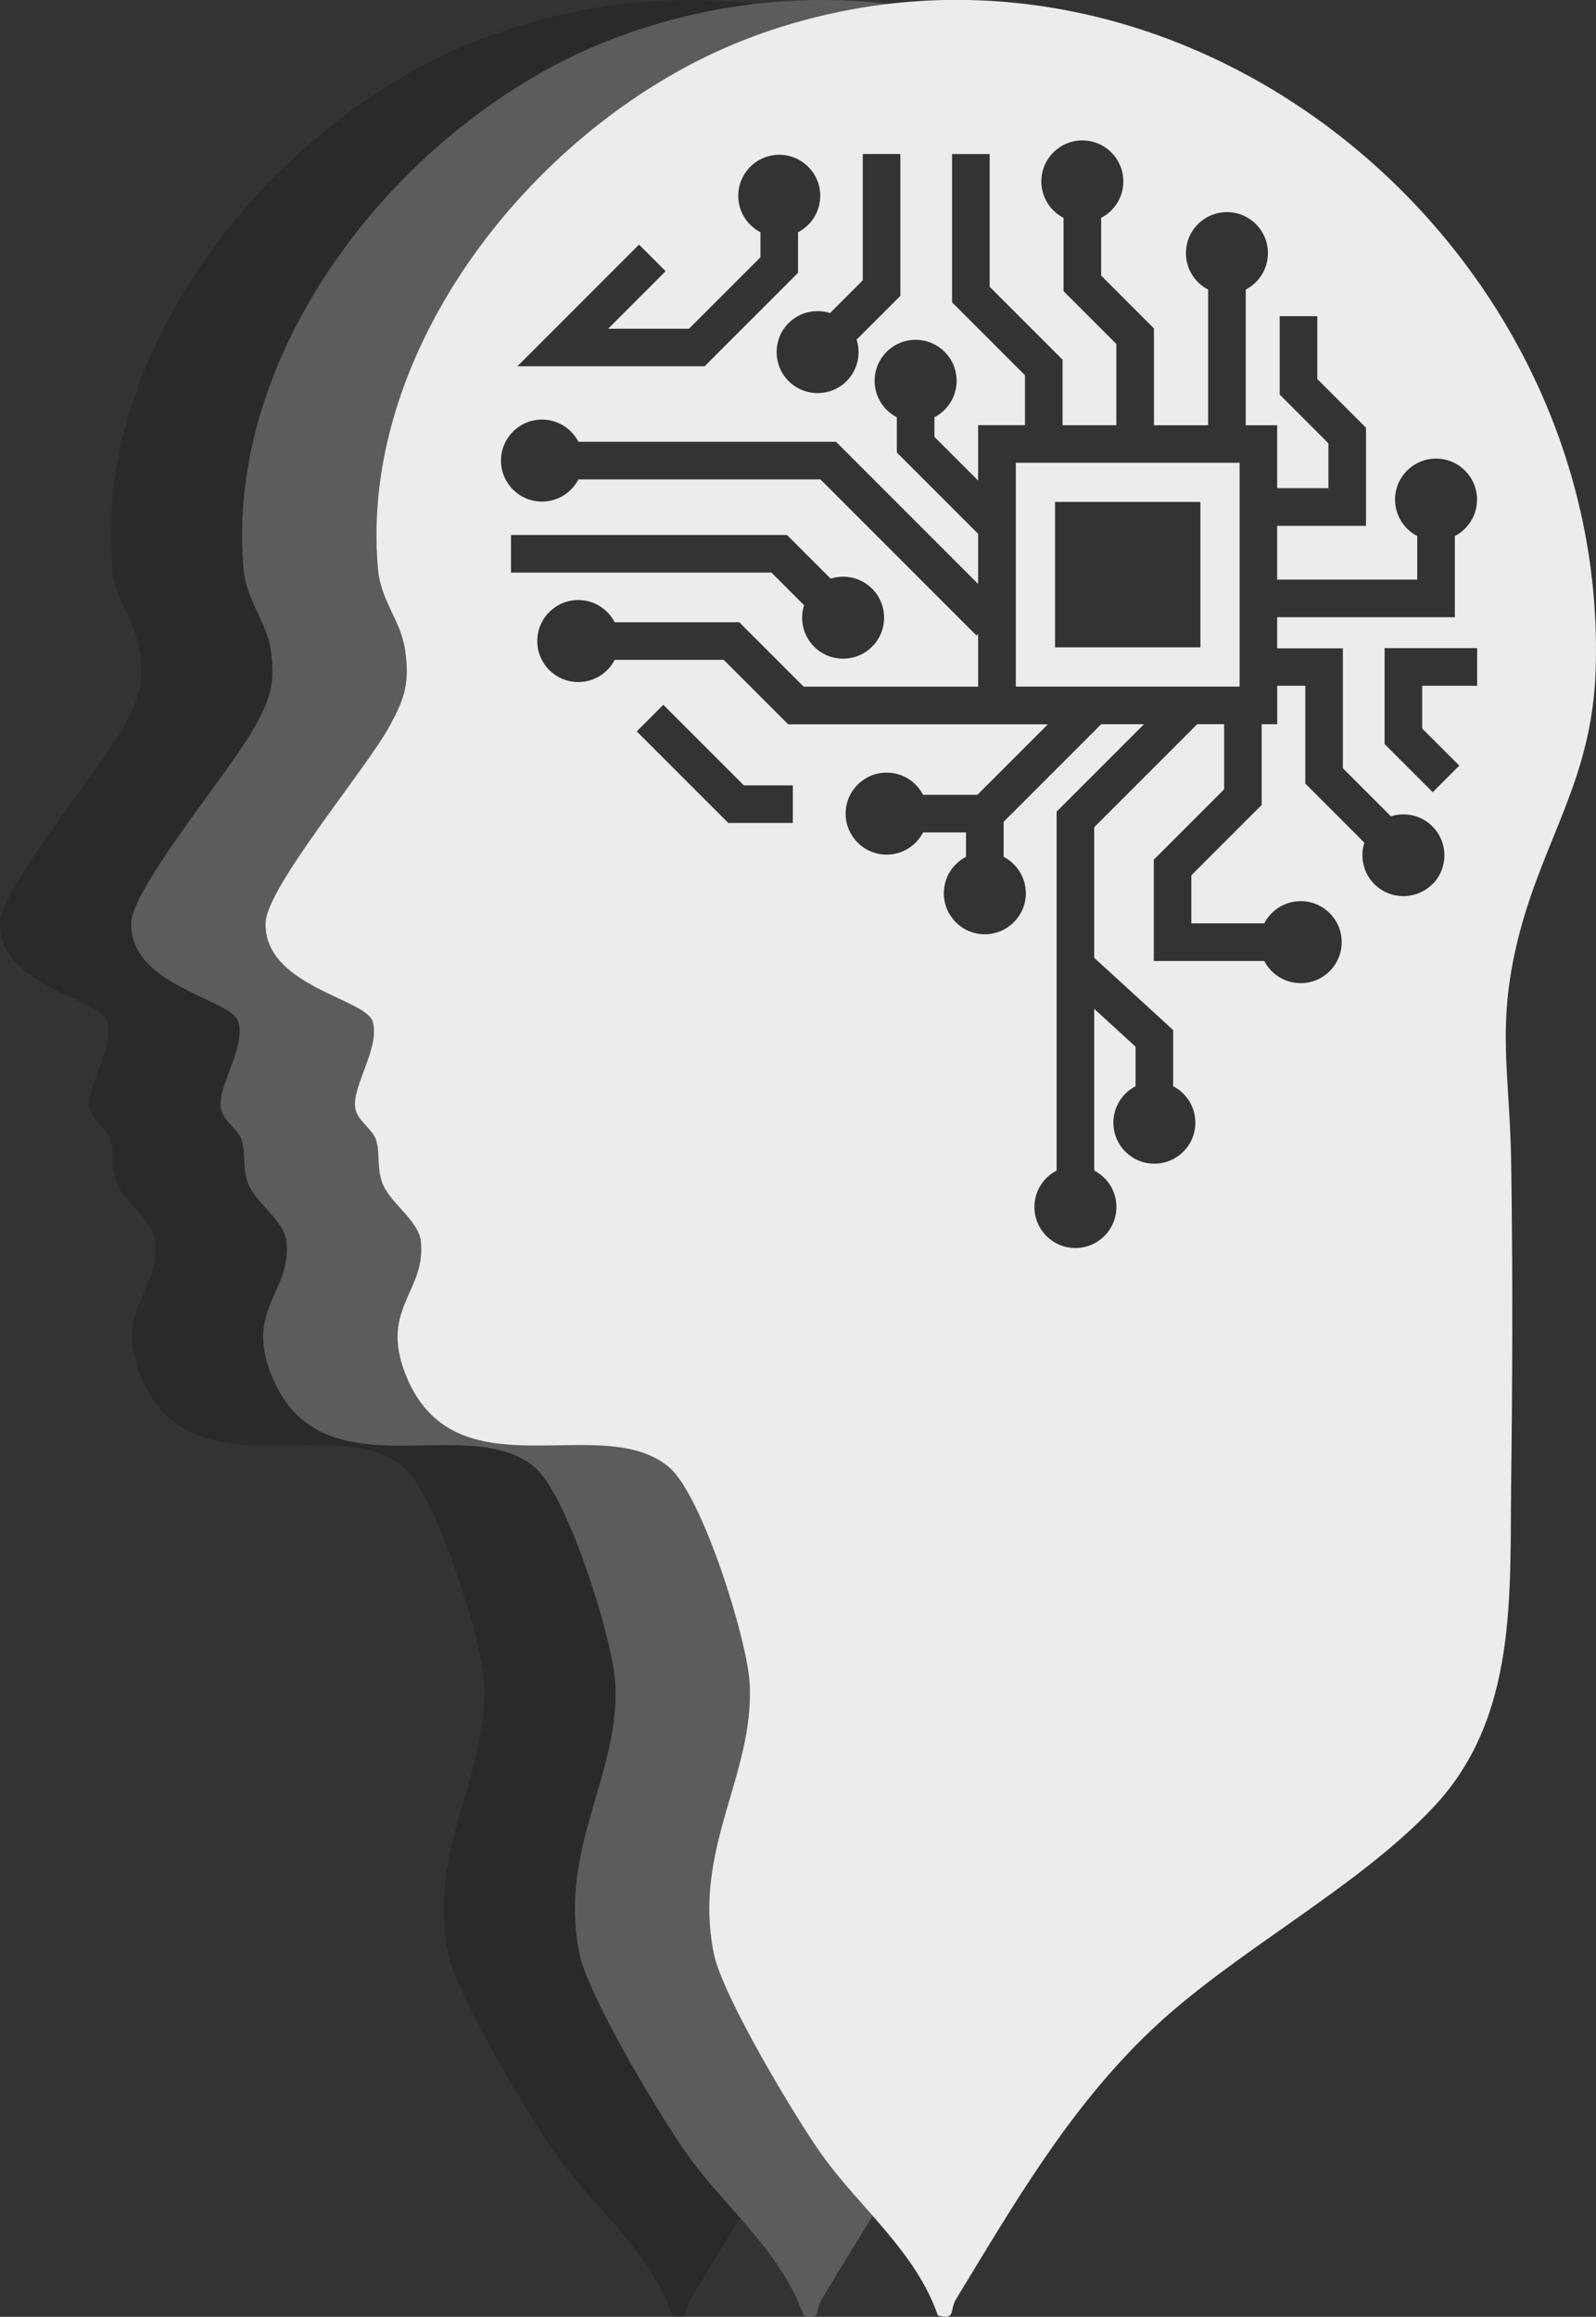
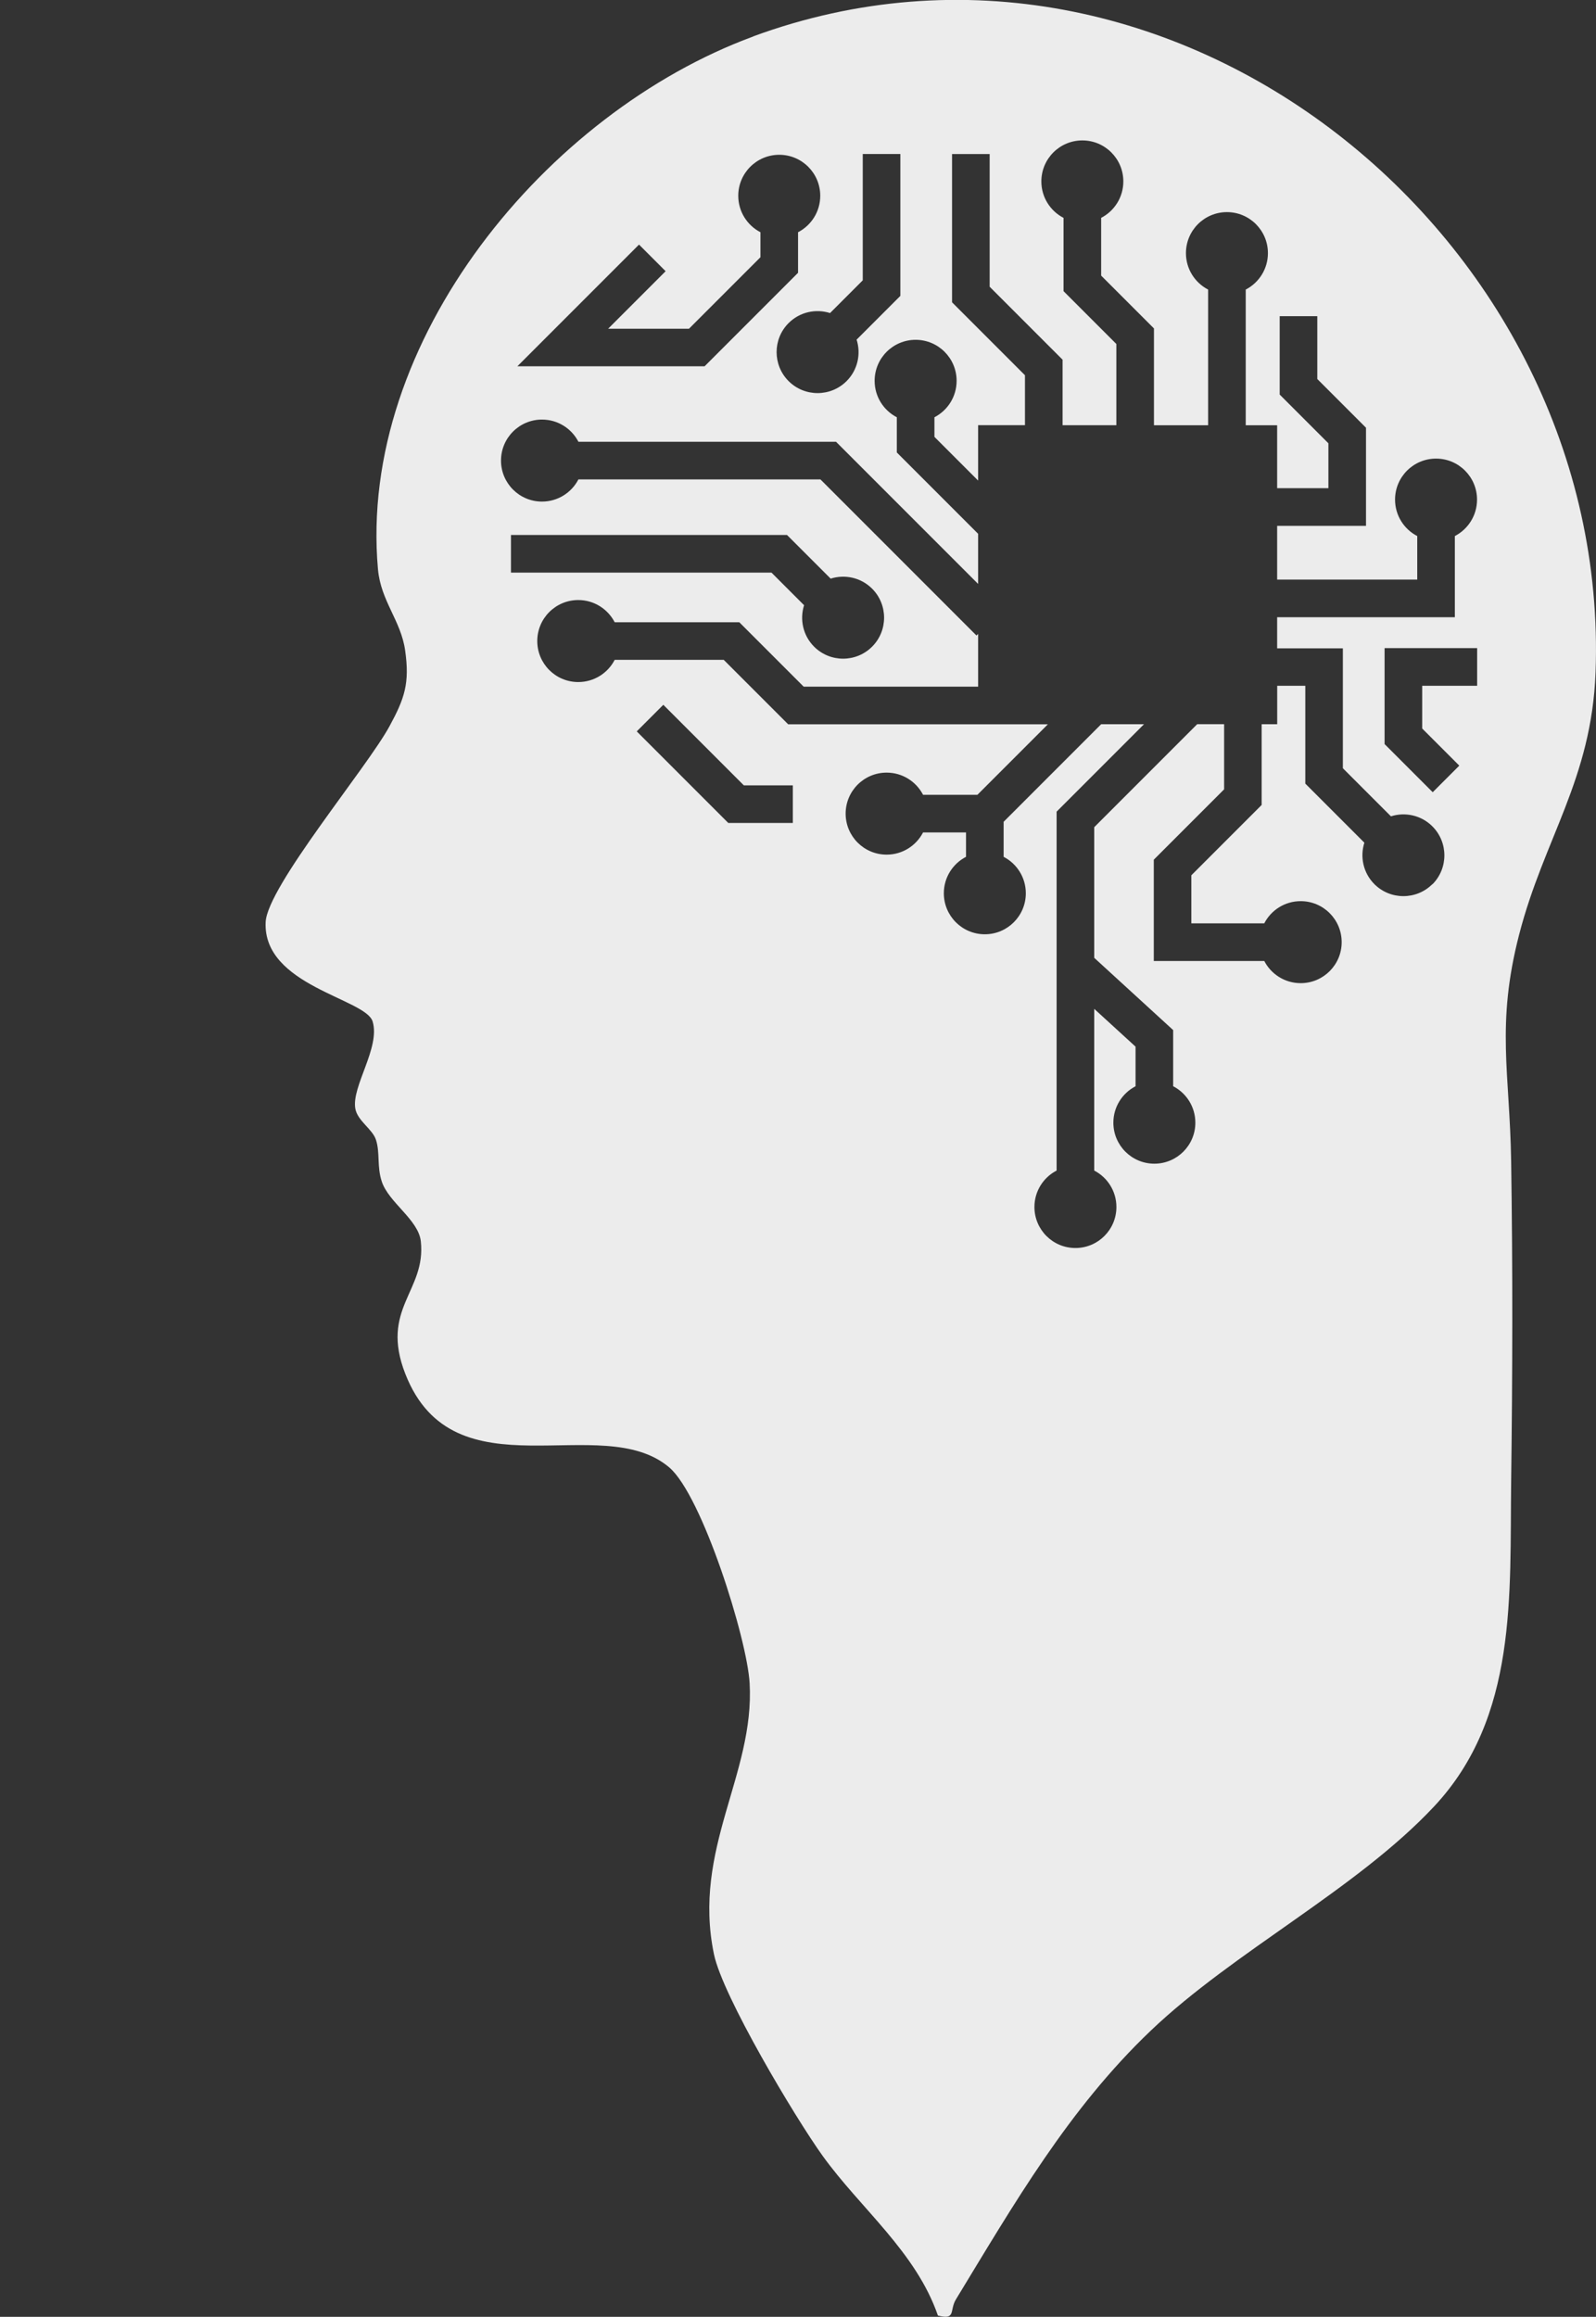
<svg xmlns="http://www.w3.org/2000/svg" id="Layer_2" viewBox="0 0 283.46 411.33">
  <rect x="0" y="0" width="283.46" height="411.33" fill="#333333" stroke="none" />
  <defs>
    <style>.cls-1{fill:#222221;}.cls-1,.cls-2{opacity:.5;}.cls-2{fill:#868686;}.cls-3{fill:#ececec;}</style>
  </defs>
  <g id="Layer_1-2">
-     <path class="cls-1" d="M122.24,382.75c-4.88-6.78-17.76-28.36-19.3-35.8-3.88-18.7,7.24-31.86,6.34-48.09-.44-7.92-8.44-33.35-14.27-38.32-12.05-10.27-38.22,5.42-46.87-16.58-4.59-11.66,3.7-14.67,2.74-23.57-.42-3.84-5.73-6.9-6.94-10.63-.87-2.69-.28-5-1.01-7.34-.6-1.95-3.28-3.38-3.68-5.57-.72-3.95,4.48-10.84,3.07-15.49-1.23-4.07-19.52-6.34-19-17.64.29-6.3,17.98-27.38,22-34.78,2.69-4.95,3.61-7.64,2.77-13.49-.76-5.27-4.32-8.72-4.82-14.37-3.63-40.56,30-81.11,66.62-94.58,8.14-2.99,16.32-4.9,24.44-5.83-15.52-1.75-31.72-.07-47.75,5.83C49.95,19.96,16.32,60.51,19.95,101.07c.51,5.65,4.07,9.1,4.82,14.37.84,5.85-.08,8.54-2.77,13.49C17.99,136.34.3,157.42.01,163.71c-.52,11.3,17.77,13.57,19,17.64,1.41,4.66-3.79,11.54-3.07,15.49.4,2.19,3.08,3.62,3.68,5.57.73,2.34.13,4.65,1.01,7.34,1.21,3.73,6.52,6.79,6.94,10.63.97,8.9-7.32,11.91-2.74,23.57,8.65,22,34.82,6.31,46.87,16.58,5.83,4.97,13.83,30.4,14.27,38.32.9,16.22-10.22,29.39-6.34,48.09,1.54,7.44,14.42,29.01,19.3,35.8,6.74,9.36,16.58,17.06,20.48,28.36,3.27.83,2.01-.91,3.2-2.87,2.96-4.86,5.86-9.7,8.84-14.46-3.18-3.64-6.46-7.2-9.22-11.03Z" />
-     <path class="cls-2" d="M146.11,382.75c-4.88-6.78-17.76-28.36-19.3-35.8-3.88-18.7,7.24-31.86,6.34-48.09-.44-7.92-8.44-33.35-14.27-38.32-12.05-10.27-38.22,5.42-46.87-16.58-4.59-11.66,3.7-14.67,2.74-23.57-.42-3.84-5.73-6.9-6.94-10.63-.87-2.69-.28-5-1.01-7.34-.6-1.95-3.28-3.38-3.68-5.57-.72-3.95,4.48-10.84,3.07-15.49-1.23-4.07-19.52-6.34-19-17.64.29-6.3,17.98-27.38,22-34.78,2.69-4.95,3.61-7.64,2.77-13.49-.76-5.27-4.32-8.72-4.82-14.37-3.63-40.56,30-81.11,66.62-94.58,8.06-2.96,16.16-4.86,24.19-5.8-15.62-1.81-31.93-.14-48.06,5.8-36.62,13.47-70.25,54.02-66.62,94.58.51,5.65,4.07,9.1,4.82,14.37.84,5.85-.08,8.54-2.77,13.49-4.02,7.4-21.71,28.48-22,34.78-.52,11.3,17.77,13.57,19,17.64,1.41,4.66-3.79,11.54-3.07,15.49.4,2.19,3.08,3.62,3.68,5.57.73,2.34.13,4.65,1.01,7.34,1.21,3.73,6.52,6.79,6.94,10.63.97,8.9-7.32,11.91-2.74,23.57,8.65,22,34.82,6.31,46.87,16.58,5.83,4.97,13.83,30.4,14.27,38.32.9,16.22-10.22,29.39-6.34,48.09,1.54,7.44,14.42,29.01,19.3,35.8,6.74,9.36,16.58,17.06,20.48,28.36,3.27.83,2.01-.91,3.2-2.87,3.04-4.99,6.02-9.96,9.08-14.84-3.08-3.51-6.22-6.95-8.89-10.65Z" />
-     <path class="cls-3" d="M180.42,121.9h39.74v-39.74h-39.74v39.74ZM187.38,89.11h25.82v25.82h-25.82v-25.82Z" />
    <path class="cls-3" d="M133.75,6.49c-36.62,13.47-70.25,54.02-66.62,94.58.51,5.65,4.07,9.1,4.82,14.37.84,5.85-.08,8.54-2.77,13.49-4.02,7.4-21.71,28.48-22,34.78-.52,11.3,17.77,13.57,19,17.64,1.41,4.66-3.79,11.54-3.07,15.49.4,2.19,3.08,3.62,3.68,5.57.73,2.34.13,4.65,1.01,7.34,1.21,3.73,6.52,6.79,6.94,10.63.97,8.9-7.32,11.91-2.74,23.57,8.65,22,34.82,6.31,46.87,16.58,5.83,4.97,13.83,30.4,14.27,38.32.9,16.22-10.22,29.39-6.34,48.09,1.54,7.44,14.42,29.01,19.3,35.8,6.74,9.36,16.58,17.06,20.48,28.36,3.27.83,2.01-.91,3.2-2.87,10.34-16.99,20.02-33.81,34.58-47.69,14.74-14.06,36.56-25.11,50.34-39.82,14.89-15.89,13.43-37.59,13.69-57.7.25-18.95.29-37.82,0-56.84-.24-15.67-2.72-24.23,1.42-40.26,4.4-17.04,12.87-27.57,13.57-46.54,2.85-76.97-75.21-140.28-149.64-112.91ZM153.23,49.76v-22.42h6.68v25.19l-7.77,7.77c.8,2.51.21,5.37-1.78,7.36-2.84,2.84-7.46,2.84-10.3,0s-2.84-7.46,0-10.3c1.99-1.99,4.85-2.58,7.36-1.78l5.81-5.81ZM113.5,43.43l4.72,4.72-10.21,10.21h14.36l12.69-12.69v-4.44c-2.34-1.21-3.94-3.65-3.94-6.47,0-4.02,3.26-7.28,7.28-7.28s7.28,3.26,7.28,7.28c0,2.82-1.6,5.26-3.94,6.47v7.2l-16.6,16.6h-33.25l21.61-21.61ZM137.02,101.66h-46.27v-6.68h49.03l7.75,7.75c2.51-.8,5.37-.21,7.36,1.78,2.84,2.84,2.84,7.46,0,10.3s-7.46,2.84-10.3,0c-1.99-1.99-2.58-4.85-1.78-7.36l-5.79-5.79ZM140.82,146.11h-11.47l-16.26-16.26,4.72-4.72,14.3,14.3h8.7v6.68ZM254.4,156.97c-2.84,2.84-7.46,2.84-10.3,0-1.99-1.99-2.58-4.85-1.78-7.36l-10.49-10.49v-17.37h-4.99v6.83h-2.76v14.33l-12.49,12.49v8.53h12.95c1.21-2.34,3.65-3.94,6.47-3.94,4.02,0,7.28,3.26,7.28,7.28s-3.26,7.28-7.28,7.28c-2.82,0-5.26-1.6-6.47-3.94h-19.62v-17.98l12.49-12.49v-11.57h-4.78l-18.29,18.29v23.19l14.02,12.83v9.97c2.34,1.21,3.94,3.65,3.94,6.47,0,4.02-3.26,7.28-7.28,7.28s-7.28-3.26-7.28-7.28c0-2.82,1.6-5.25,3.94-6.47v-7.03l-7.34-6.71v28.71c2.34,1.21,3.94,3.65,3.94,6.47,0,4.02-3.26,7.28-7.28,7.28s-7.28-3.26-7.28-7.28c0-2.82,1.6-5.26,3.94-6.47v-63.72l15.52-15.52h-7.61l-17.32,17.32v6.22c2.34,1.21,3.94,3.65,3.94,6.47,0,4.02-3.26,7.28-7.28,7.28s-7.28-3.26-7.28-7.28c0-2.82,1.6-5.26,3.94-6.47v-4.33h-7.63c-1.21,2.34-3.65,3.94-6.47,3.94-4.02,0-7.28-3.26-7.28-7.28s3.26-7.28,7.28-7.28c2.82,0,5.26,1.6,6.47,3.94h9.65l12.52-12.52h-46.13l-11.44-11.44h-19.37c-1.21,2.34-3.65,3.94-6.47,3.94-4.02,0-7.28-3.26-7.28-7.28s3.26-7.28,7.28-7.28c2.82,0,5.25,1.6,6.47,3.94h22.13l11.44,11.44h30.98v-9.37l-.29.29-27.72-27.72h-42.98c-1.21,2.34-3.65,3.94-6.47,3.94-4.02,0-7.28-3.26-7.28-7.28s3.26-7.28,7.28-7.28c2.82,0,5.26,1.6,6.47,3.94h45.75l25.24,25.24v-8.9l-14.44-14.44v-6.25c-2.34-1.21-3.94-3.65-3.94-6.47,0-4.02,3.26-7.28,7.28-7.28s7.28,3.26,7.28,7.28c0,2.82-1.6,5.26-3.94,6.47v3.48l7.76,7.76v-9.84h8.32v-8.86l-12.95-12.95v-26.32h6.68v23.56l12.95,12.95v11.63h9.55v-14.42l-9.38-9.38v-13.01c-2.34-1.21-3.94-3.65-3.94-6.47,0-4.02,3.26-7.28,7.28-7.28s7.28,3.26,7.28,7.28c0,2.82-1.6,5.26-3.94,6.47v10.25l9.38,9.38v17.19h9.62v-24.09c-2.34-1.21-3.94-3.65-3.94-6.47,0-4.02,3.26-7.28,7.28-7.28s7.28,3.26,7.28,7.28c0,2.82-1.6,5.26-3.94,6.47v24.09h5.58v11.17h9.1v-7.97l-8.65-8.65v-13.92h6.68v11.16l8.65,8.65v17.42h-15.78v9.54h24.88v-7.73c-2.34-1.21-3.94-3.65-3.94-6.47,0-4.02,3.26-7.28,7.28-7.28s7.28,3.26,7.28,7.28c0,2.82-1.6,5.26-3.94,6.47v14.41h-31.56v5.53h11.67v21.28l8.54,8.54c2.51-.8,5.37-.21,7.36,1.78,2.84,2.84,2.84,7.46,0,10.3ZM262.35,121.75h-9.76v7.59l6.59,6.59-4.72,4.72-8.55-8.55v-17.04h16.44v6.68Z" />
  </g>
</svg>